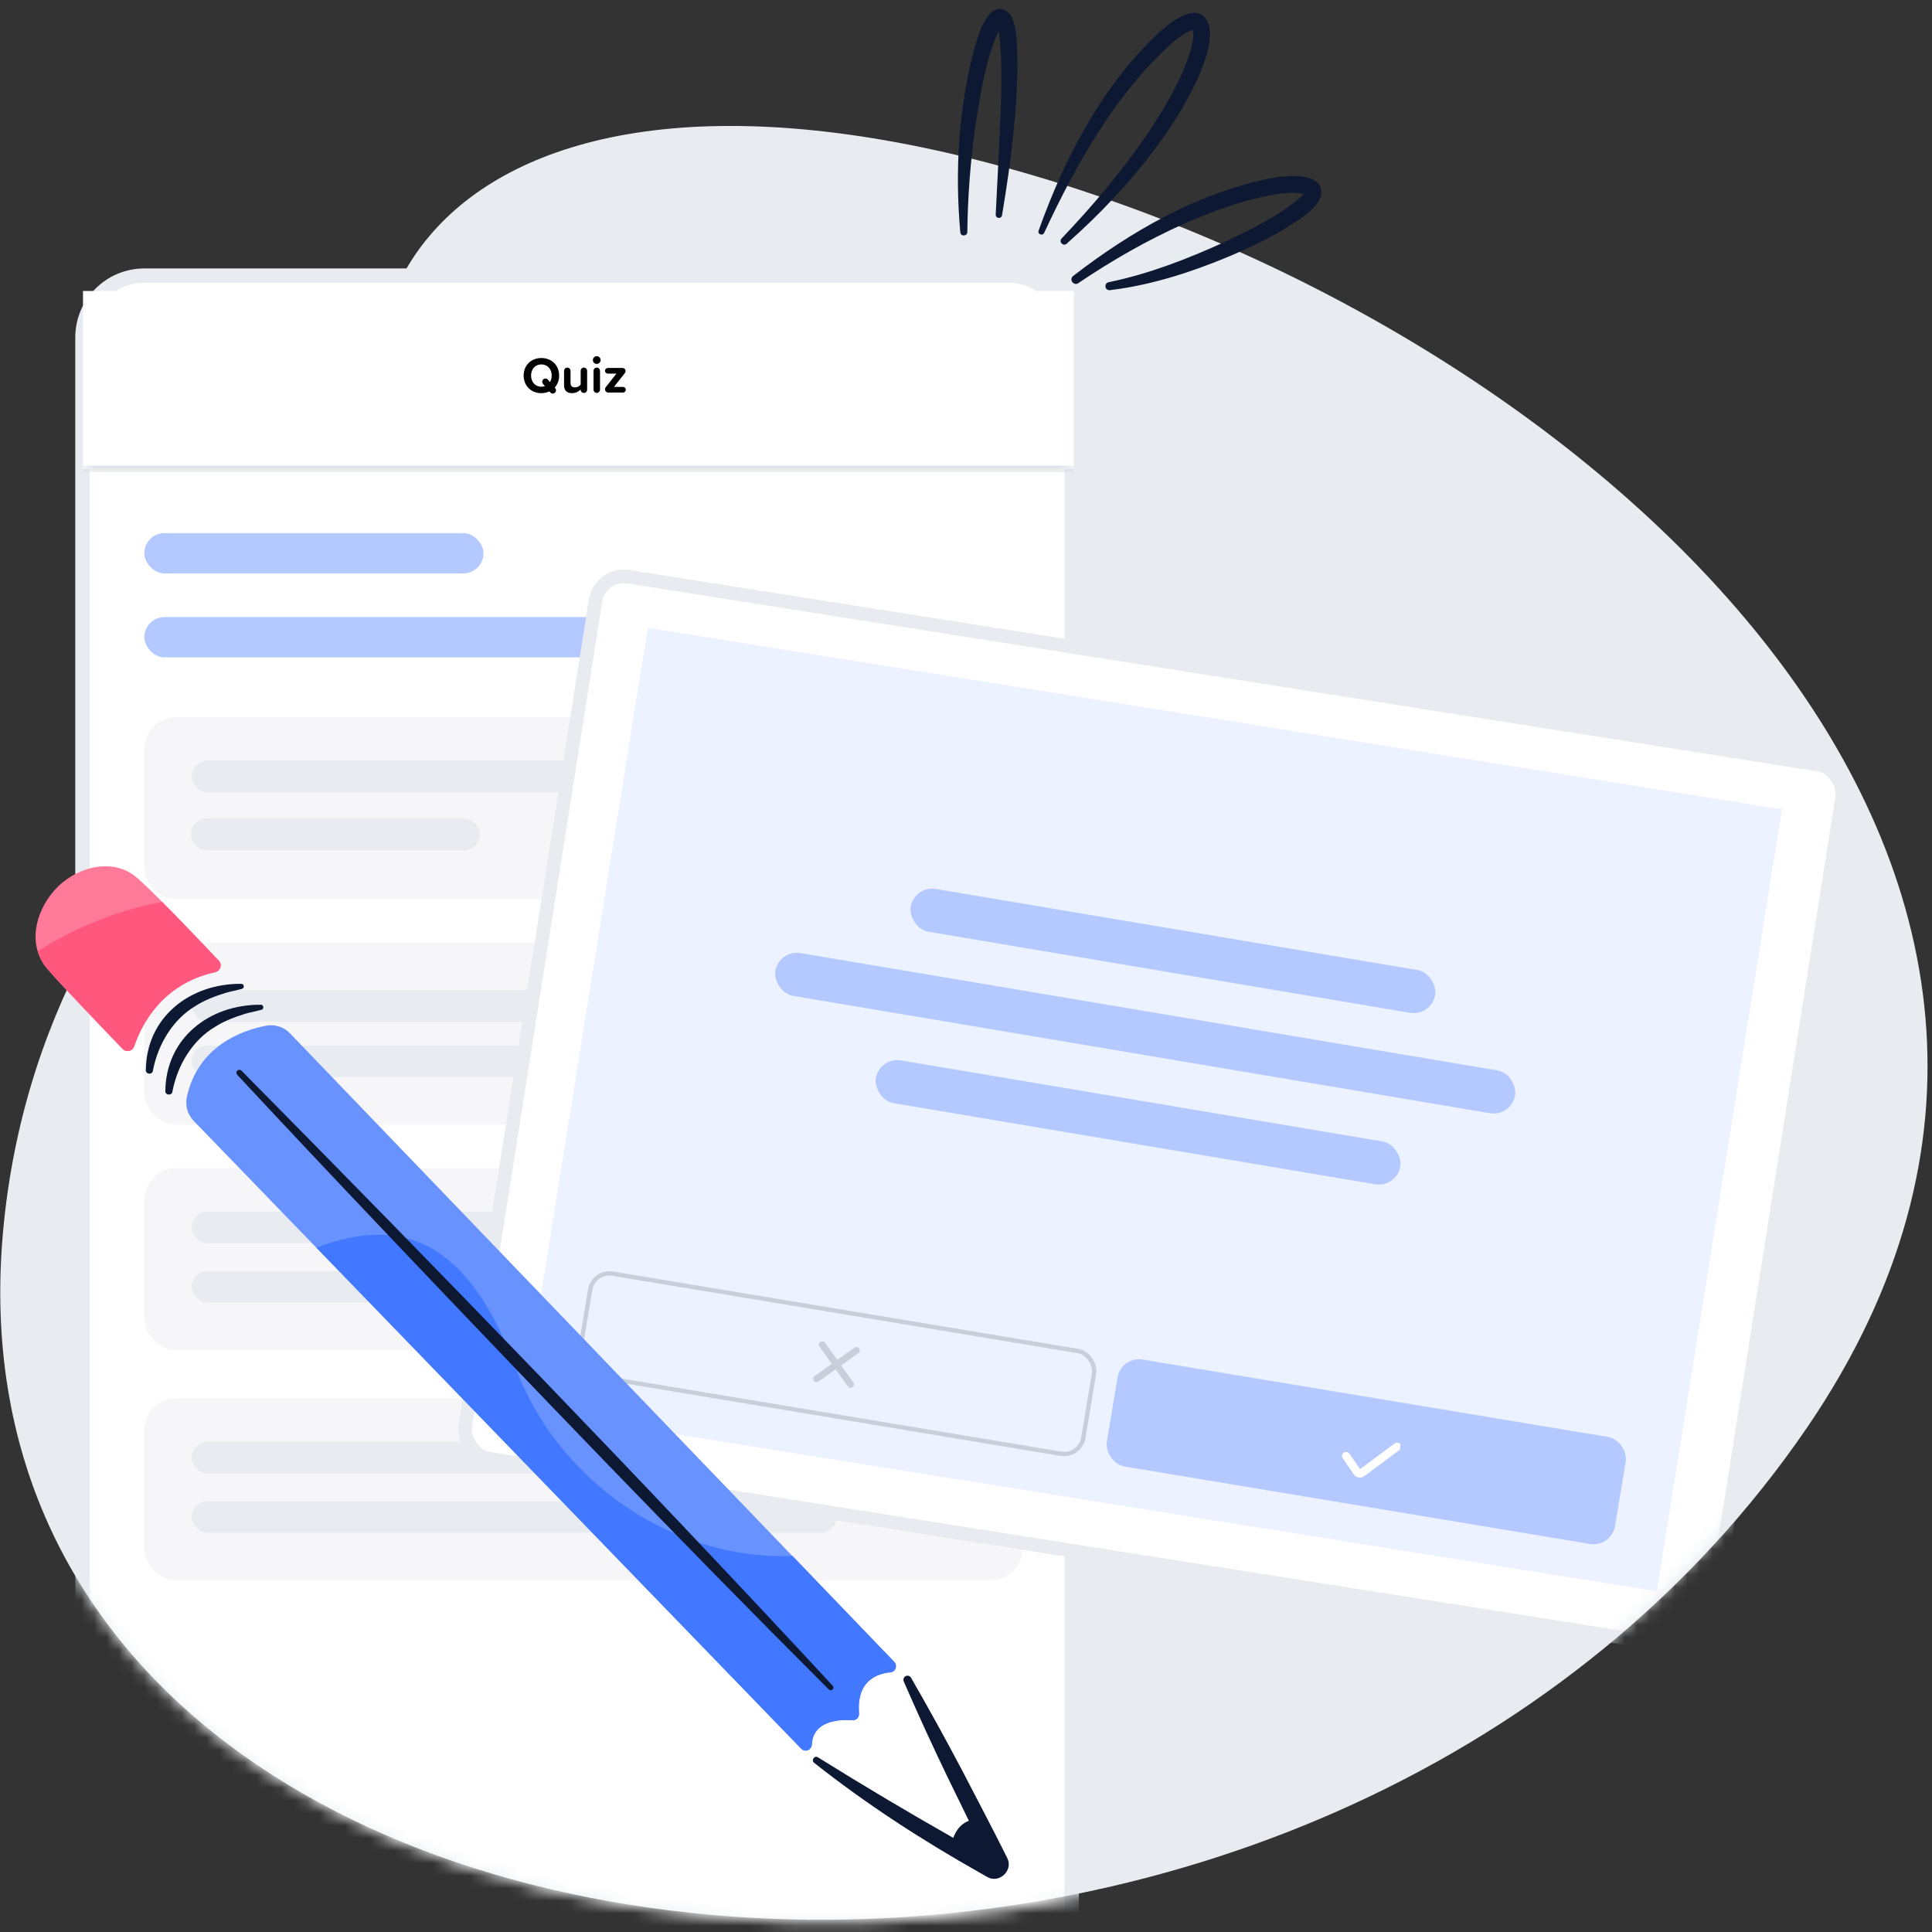
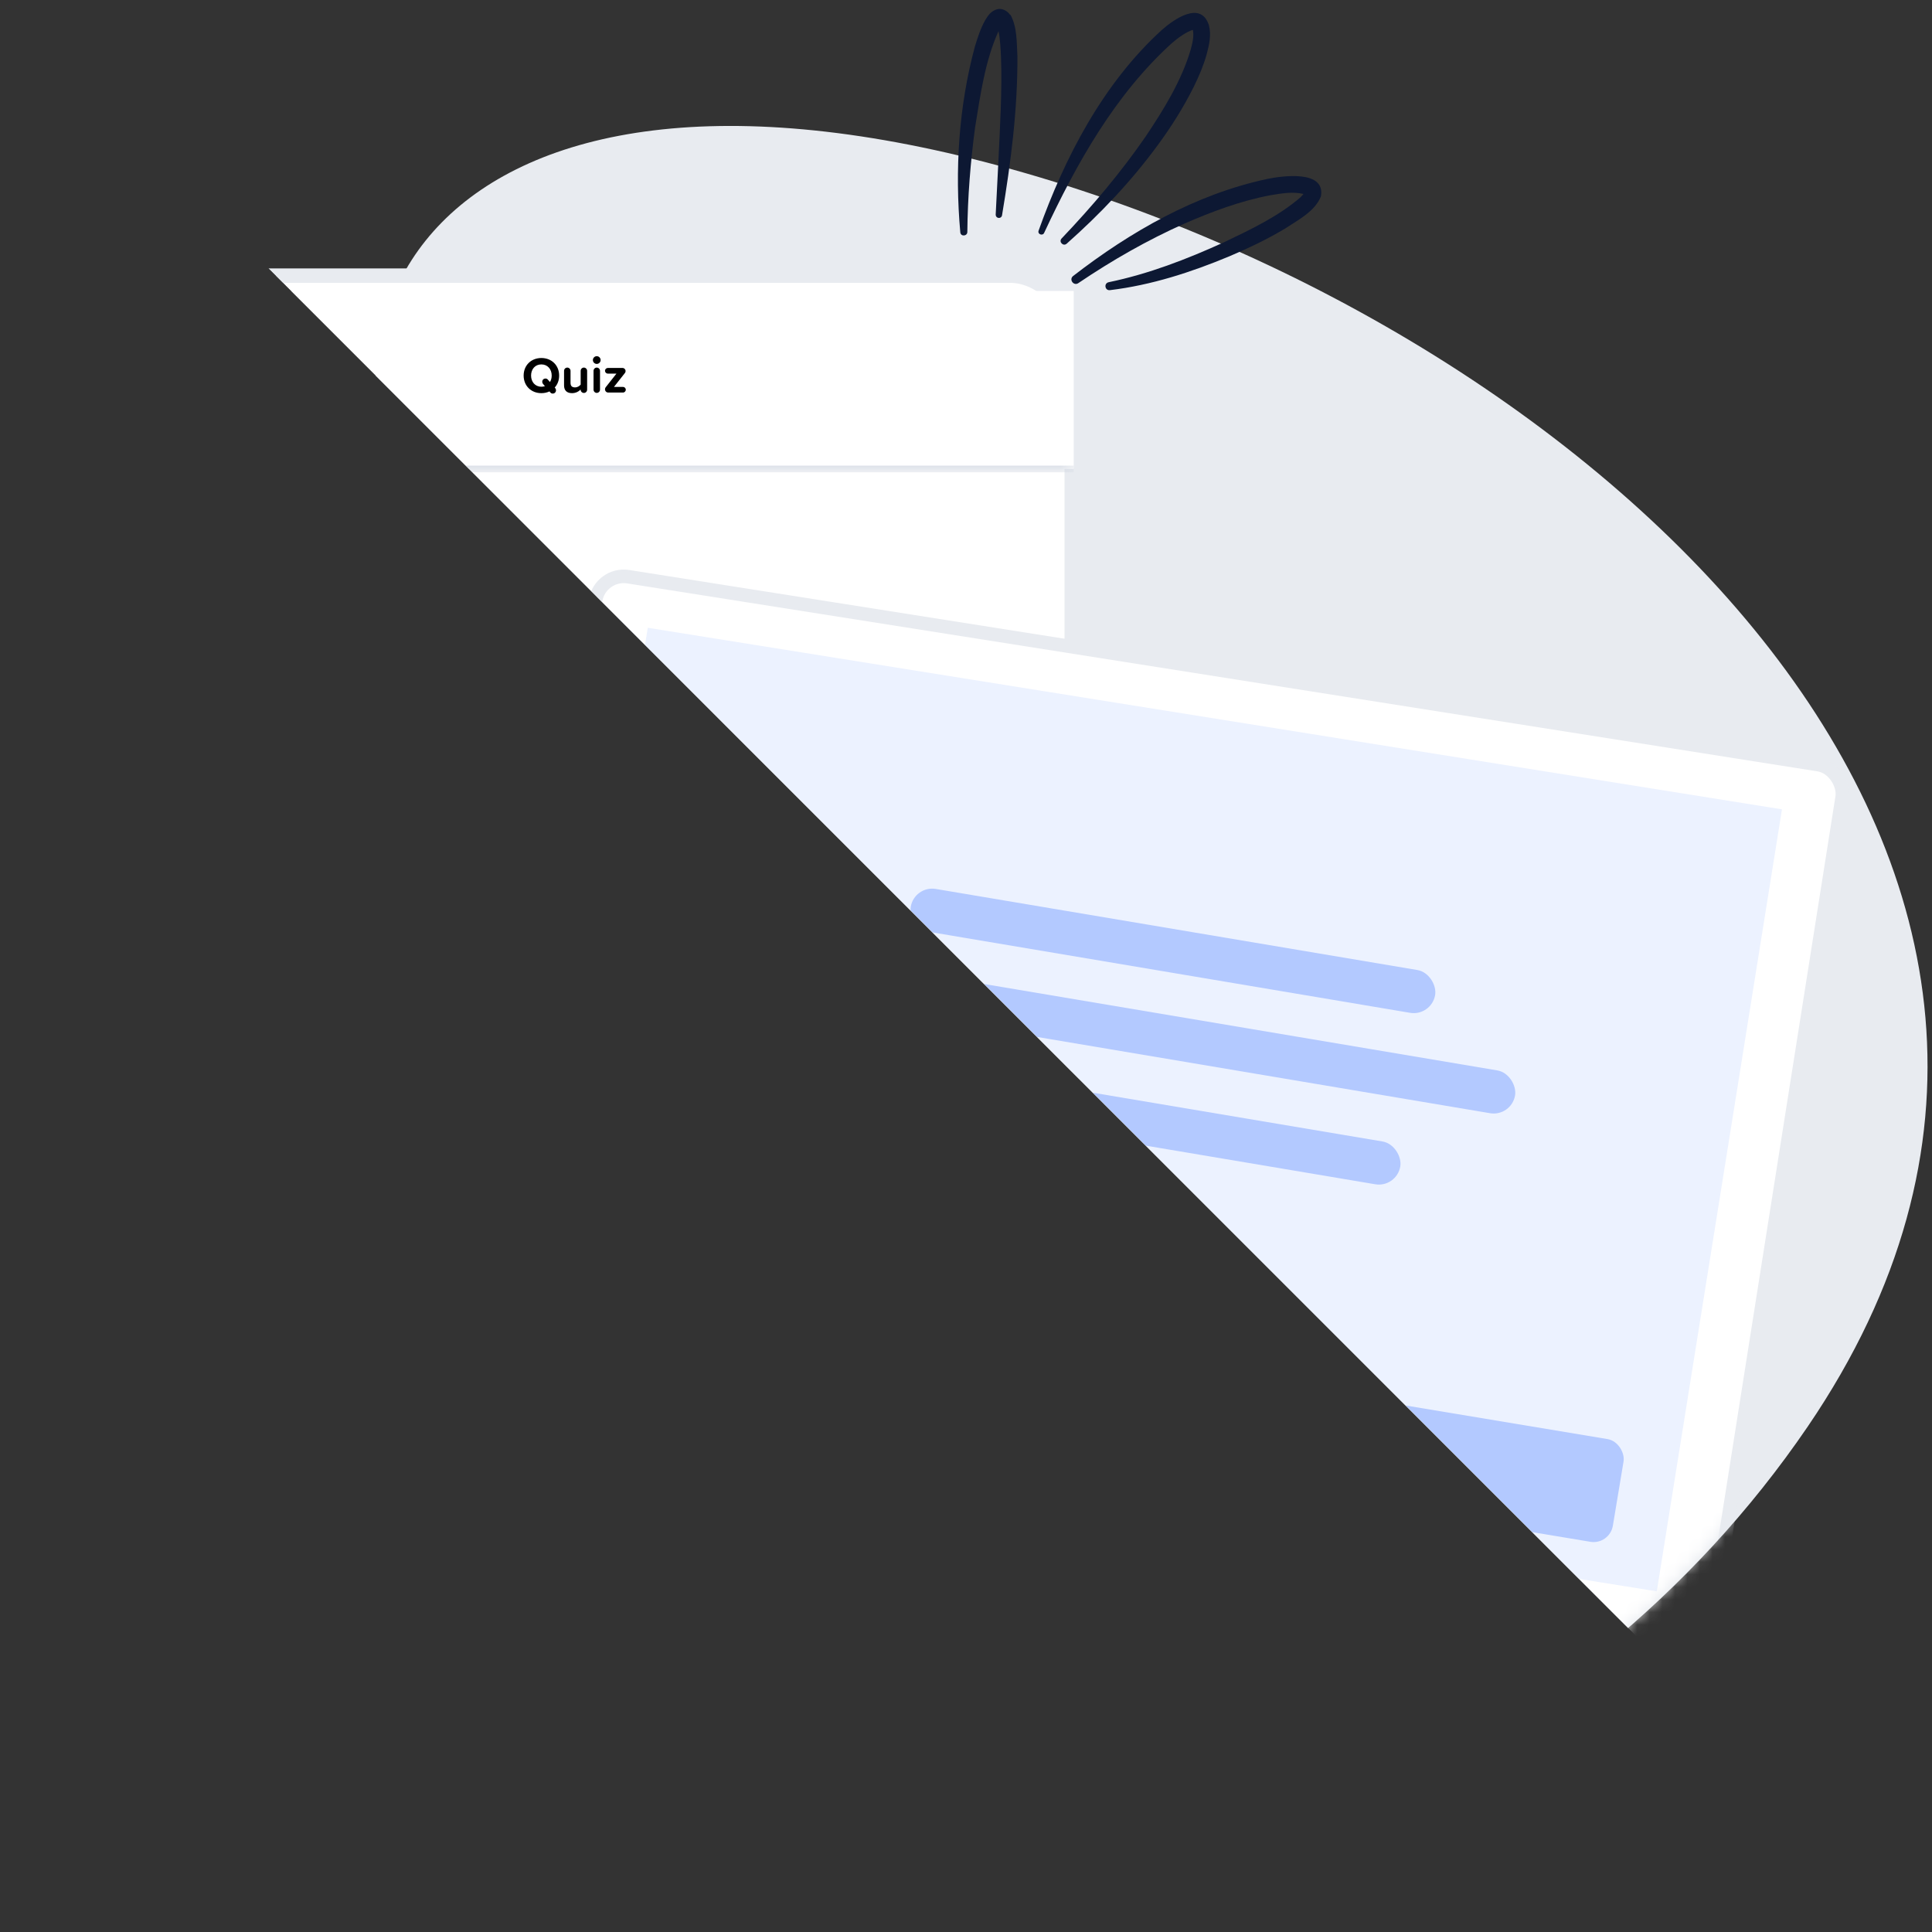
<svg xmlns="http://www.w3.org/2000/svg" fill="none" height="154" viewBox="0 0 154 154" width="154">
  <rect x="0" y="0" width="154" height="154" fill="#333333" stroke="none" />
  <clipPath id="a">
-     <path d="m0 0h154v154h-154z" />
+     <path d="m0 0h154v154z" />
  </clipPath>
  <clipPath id="b">
    <path d="m0 0h5.191v5.191h-5.191z" transform="matrix(.986 .164 -.164 .986 64.542 105.785)" />
  </clipPath>
  <clipPath id="c">
    <path d="m0 0h5.191v5.191h-5.191z" transform="matrix(.986 .164 -.164 .986 106.766 112.824)" />
  </clipPath>
  <clipPath id="d">
    <path d="m0 0h5.191v5.191h-5.191z" transform="matrix(.986 .164 -.164 .986 107.098 113.29)" />
  </clipPath>
  <mask id="e" height="156" maskUnits="userSpaceOnUse" width="155" x="-1" y="-2">
    <path d="m12 11.398c-16.299-21.742 20.27-12.582 68 1 47.73 13.582 94.254 56.735 63.5 101.5-18.747 27.264-49.79 40.305-80.658 39.289-36.604-1.227-66.229-21.027-62.842-56.789 3.387-35.762 2-85 2-85z" fill="#e8ebf0" />
  </mask>
  <mask id="f" fill="#fff">
    <path d="m6.616 23.195h78.97v14.188h-78.97z" fill="#fff" />
  </mask>
  <g clip-path="url(#a)">
    <path d="m36.028 47.608c-15.609-21.3-1.461-47.023 44.738-34.084 46.199 12.939 93.621 55.704 63.33 100.187-18.464 27.093-50.99 39.988-80.943 39.287-35.52-.853-66.479-20.221-62.841-55.551 3.637-35.33 35.738-49.887 35.738-49.887z" fill="#e8ebf0" />
    <g mask="url(#e)">
      <rect fill="#fff" height="138.853" rx="4.93" width="78.853" x="6.573" y="21.971" />
      <rect height="138.853" rx="4.93" stroke="#e8ebf0" stroke-width="1.147" width="78.853" x="6.573" y="21.971" />
      <path d="m6.616 23.195h78.97v14.188h-78.97z" fill="#fff" />
      <path d="m85.586 37.115h-78.97v.535h78.97z" fill="#c8cfdb" mask="url(#f)" />
      <path d="m44.264 30.948c.028.036.049.081.053.134.016.142-.081.272-.223.288-.089.012-.175-.02-.227-.089l-.069-.081c-.191.089-.41.138-.645.138-.816 0-1.413-.585-1.413-1.401s.597-1.4 1.413-1.4c.82 0 1.417.585 1.417 1.4 0 .382-.13.71-.353.954zm-1.112-.122c.102 0 .199-.016.284-.045l-.158-.187c-.028-.036-.049-.081-.053-.13-.016-.146.077-.272.219-.288.089-.016.179.02.227.085l.167.191c.089-.142.138-.321.138-.516 0-.507-.325-.889-.824-.889-.499 0-.82.382-.82.889 0 .503.321.889.82.889zm3.388-1.526c.142 0 .26.118.26.26v1.498c0 .146-.114.264-.256.264-.146 0-.264-.118-.264-.264v-.012c-.134.146-.365.292-.686.292-.43 0-.633-.235-.633-.617v-1.161c0-.142.114-.26.26-.26.138 0 .256.118.256.26v.958c0 .272.142.361.361.361.199 0 .357-.11.447-.223v-1.096c0-.142.114-.26.256-.26zm1.027-.292c-.167 0-.308-.138-.308-.308s.142-.308.308-.308c.171 0 .308.138.308.308s-.138.308-.308.308zm0 2.31c-.142 0-.256-.118-.256-.26v-1.498c0-.142.114-.26.26-.26.138 0 .256.118.256.26v1.498c0 .142-.118.26-.26.26zm.913-.028c-.142 0-.256-.118-.256-.26 0-.061.02-.118.057-.162l.857-1.088h-.686c-.126 0-.227-.102-.227-.223 0-.126.102-.227.227-.227h1.165c.138 0 .248.11.248.248 0 .061-.02.118-.053.154l-.873 1.108h.719c.122 0 .223.102.223.223 0 .126-.101.227-.223.227z" fill="#000" />
      <rect fill="#b3c9ff" height="3.212" rx="1.606" width="27.037" x="11.503" y="42.494" />
      <rect fill="#b3c9ff" height="3.212" rx="1.606" width="55.949" x="11.503" y="49.187" />
      <rect fill="#f6f6f8" height="14.504" rx="2.522" width="69.997" x="11.503" y="57.171" />
      <rect fill="#e8ebf0" height="2.522" rx="1.261" width="62.429" x="15.287" y="60.639" />
      <rect fill="#e8ebf0" height="2.559" rx="1.279" width="23.03" x="15.227" y="65.226" />
-       <rect fill="#f6f6f8" height="14.504" rx="2.522" width="69.997" x="11.503" y="75.143" />
      <rect fill="#e8ebf0" height="2.522" rx="1.261" width="39.728" x="15.286" y="83.341" />
      <rect fill="#e8ebf0" height="2.522" rx="1.261" width="62.429" x="15.287" y="78.927" />
      <rect fill="#f6f6f8" height="14.504" rx="2.522" width="69.997" x="11.503" y="93.114" />
      <rect fill="#e8ebf0" height="2.522" rx="1.261" width="62.429" x="15.287" y="96.583" />
      <rect fill="#e8ebf0" height="2.522" rx="1.261" width="51.394" x="15.287" y="101.312" />
      <rect fill="#f6f6f8" height="14.504" rx="2.522" width="69.997" x="11.503" y="111.459" />
      <rect fill="#e8ebf0" height="2.522" rx="1.261" width="62.429" x="15.287" y="114.928" />
      <rect fill="#e8ebf0" height="2.522" rx="1.261" width="51.394" x="15.287" y="119.657" />
      <rect fill="#fff" height="71.156" rx="2.271" stroke="#e8ebf0" stroke-width="1.081" transform="matrix(.988 .156 -.156 .988 7.719 -6.912)" width="100.571" x="47.8" y="45.617" />
      <path d="m51.669 50.053h91.598v63.154h-91.598z" fill="#ecf2ff" transform="matrix(.987 .158 -.158 .987 8.545 -7.526)" />
      <g fill="#b3c9ff">
        <rect height="3.461" rx="1.73" transform="matrix(.986 .166 -.166 .986 12.687 -11.1)" width="42.391" x="72.93" y="70.552" />
        <rect height="3.461" rx="1.73" transform="matrix(.986 .166 -.166 .986 14.912 -10.453)" width="42.391" x="70.157" y="84.223" />
        <rect height="3.461" rx="1.73" transform="matrix(.986 .166 -.166 .986 13.385 -9.244)" width="59.796" x="62.141" y="75.671" />
      </g>
      <rect height="8.305" rx="1.557" stroke="#c8cfdb" stroke-width=".346" transform="matrix(.986 .164 -.164 .986 17.307 -6.394)" width="40.73" x="47.271" y="101.327" />
      <g clip-path="url(#b)">
        <path d="m68.26 107.64-3.168 2.263m2.715.453-2.263-3.168" stroke="#c8cfdb" stroke-linecap="round" stroke-width=".541" />
      </g>
      <rect fill="#b3c9ff" height="8.305" rx="1.557" transform="matrix(.986 .164 -.164 .986 19.039 -13.242)" width="40.73" x="89.494" y="108.366" />
-       <rect height="8.305" rx="1.557" stroke="#b3c9ff" stroke-width=".346" transform="matrix(.986 .164 -.164 .986 19.039 -13.242)" width="40.73" x="89.494" y="108.366" />
      <g clip-path="url(#c)">
        <g clip-path="url(#d)">
          <path d="m107.295 116.053.874 1.273c.091.134.27.164.4.067l2.796-2.076" stroke="#fff" stroke-linecap="round" stroke-linejoin="round" stroke-width=".649" />
        </g>
      </g>
    </g>
    <g fill="#0d1833">
      <path d="m95.153 6.925c.402-.824.767-1.665 1.026-2.577.195-.736.391-1.521.184-2.337-.646-2.004-2.818-.459-3.783.403-4.654 4.252-7.701 10.113-9.794 15.973-.099.298.331.433.442.177 2.585-5.535 5.648-11.025 10.207-15.147.479-.412 1.139-.887 1.645-1.035.112.489-.034 1.075-.178 1.603-.736 2.466-2.126 4.722-3.564 6.87-1.992 2.892-4.273 5.588-6.717 8.153-.254.278.139.653.404.417 2.673-2.37 5.155-4.977 7.279-7.883 1.073-1.456 2.03-2.984 2.85-4.619z" />
      <path d="m80.52 1.199c-.195-.317-.607-.547-.989-.474-.542.131-.778.521-.997.875-.4.715-.607 1.409-.823 2.101-1.299 4.807-1.608 9.879-1.166 14.822.039.355.554.308.561-.028.027-2.795.251-5.58.618-8.337.417-2.559.792-5.304 1.866-7.673.133.632.171 1.394.199 2.055.054 1.381.026 2.775-.02 4.166-.105 2.789-.264 5.597-.402 8.4-.005.128.081.244.216.261.134.026.271-.065.29-.211.698-4.181 1.246-8.402 1.226-12.665-.063-1.085-.006-2.325-.562-3.328z" />
      <path d="m100.998 14.268c-5.701 1.215-10.9 4.207-15.461 7.733-.355.287.057.816.414.568 2.694-1.82 5.516-3.436 8.466-4.748 2.206-.963 4.468-1.806 6.821-2.254.915-.157 1.818-.305 2.663-.108-.067.086-.155.178-.243.27-1.762 1.528-4.006 2.583-6.134 3.601-2.935 1.335-5.978 2.51-9.146 3.164-.414.087-.304.684.093.634 3.306-.398 6.479-1.428 9.53-2.701 1.529-.651 3.019-1.358 4.462-2.225.984-.659 2.328-1.326 2.826-2.538.395-2.146-3.091-1.644-4.301-1.397z" />
    </g>
    <path d="m14.895 87.433c.894-4.081 4.422-5.308 6.302-5.671.701-.134 1.421.087 1.915.603l48.162 50.108c.281.295.107.792-.297.831-1.141.113-2.717.723-2.508 3.279.022.3-.216.563-.519.539-1.053-.073-3.148.027-3.241 1.935-.021.44-.541.654-.847.338l-48.426-50.052c-.489-.502-.69-1.224-.54-1.909z" fill="#6893ff" />
    <path d="m41.118 109.08c-3.791-10.213-9.053-12.23-15.899-9.632l38.653 39.94c.306.317.825.103.847-.337.094-1.909 2.189-2.009 3.242-1.936.301.02.541-.238.519-.538-.212-2.56 1.364-3.171 2.508-3.279.405-.039.578-.537.297-.831l-8.11-8.436c-10.258.315-18.948-6.594-22.051-14.953z" fill="#4278ff" />
-     <path d="m19.251 85.343c15.934 16.127 31.716 32.402 47.126 49.027.08.089.076.224-.013.303-.085.078-.22.075-.3-.004-12.028-12.018-23.79-24.295-35.506-36.617-3.902-4.111-7.791-8.232-11.65-12.381-.088-.097-.086-.247.011-.335.092-.086.238-.082.329.009z" fill="#0d1833" />
    <path d="m19.227 78.421c-4.062-.034-7.568 2.644-7.602 6.888l-.002-.004c.004.36.538.375.568.022.4-2.071 1.571-4.066 3.41-5.153.707-.456 1.566-.777 2.369-1.028.226-.065.456-.117.686-.17.212-.048.424-.097.634-.155.227-.056.17-.416-.063-.4z" fill="#0d1833" />
    <path d="m20.782 80.089c-4.062-.034-7.568 2.644-7.602 6.888l-.002-.005c.004.36.538.375.568.022.4-2.071 1.571-4.066 3.41-5.153.707-.456 1.566-.777 2.369-1.028.226-.065.456-.117.686-.17.212-.048.424-.096.634-.155.227-.056.17-.416-.063-.4z" fill="#0d1833" />
    <path d="m10.697 83.401c.548-1.632 2.173-4.974 6.445-5.906.424-.095.599-.603.297-.921-1.642-1.738-5.634-5.939-6.728-6.773-1.918-1.464-4.807-.627-6.389 1.185-1.582 1.812-2.115 4.428-.537 6.256 1.223 1.42 4.552 4.876 5.985 6.365.289.302.79.186.921-.208z" fill="#ff7998" />
    <path d="m3.011 75.828c.153.502.403.98.78 1.416 1.223 1.42 4.552 4.876 5.985 6.365.289.302.79.186.921-.208.548-1.632 2.173-4.974 6.445-5.906.424-.095.599-.603.297-.921-1.019-1.078-2.946-3.108-4.517-4.688-4.391.837-7.789 2.586-9.91 3.943z" fill="#ff577e" />
    <path d="m75.987 146.496c-3.638-2.06-7.24-4.211-10.781-6.414-.284-.187-.567.228-.312.432 4.171 3.302 8.646 6.191 13.278 8.803.013.011.149.087.28.159.123.068.24.133.242.138.939.546 2.085-.501 1.601-1.495-.015-.037-.055-.114-.094-.189-.038-.073-.075-.145-.089-.178-.848-1.704-2.454-4.781-3.366-6.53l-.033-.062c-1.316-2.5-2.68-4.975-4.093-7.425-.08-.143-.259-.203-.414-.139-.167.074-.241.27-.167.436 1.126 2.595 2.303 5.158 3.529 7.7.443.918 1.05 2.161 1.662 3.404-.705.26-1.063.861-1.244 1.36z" fill="#0d1833" />
  </g>
</svg>